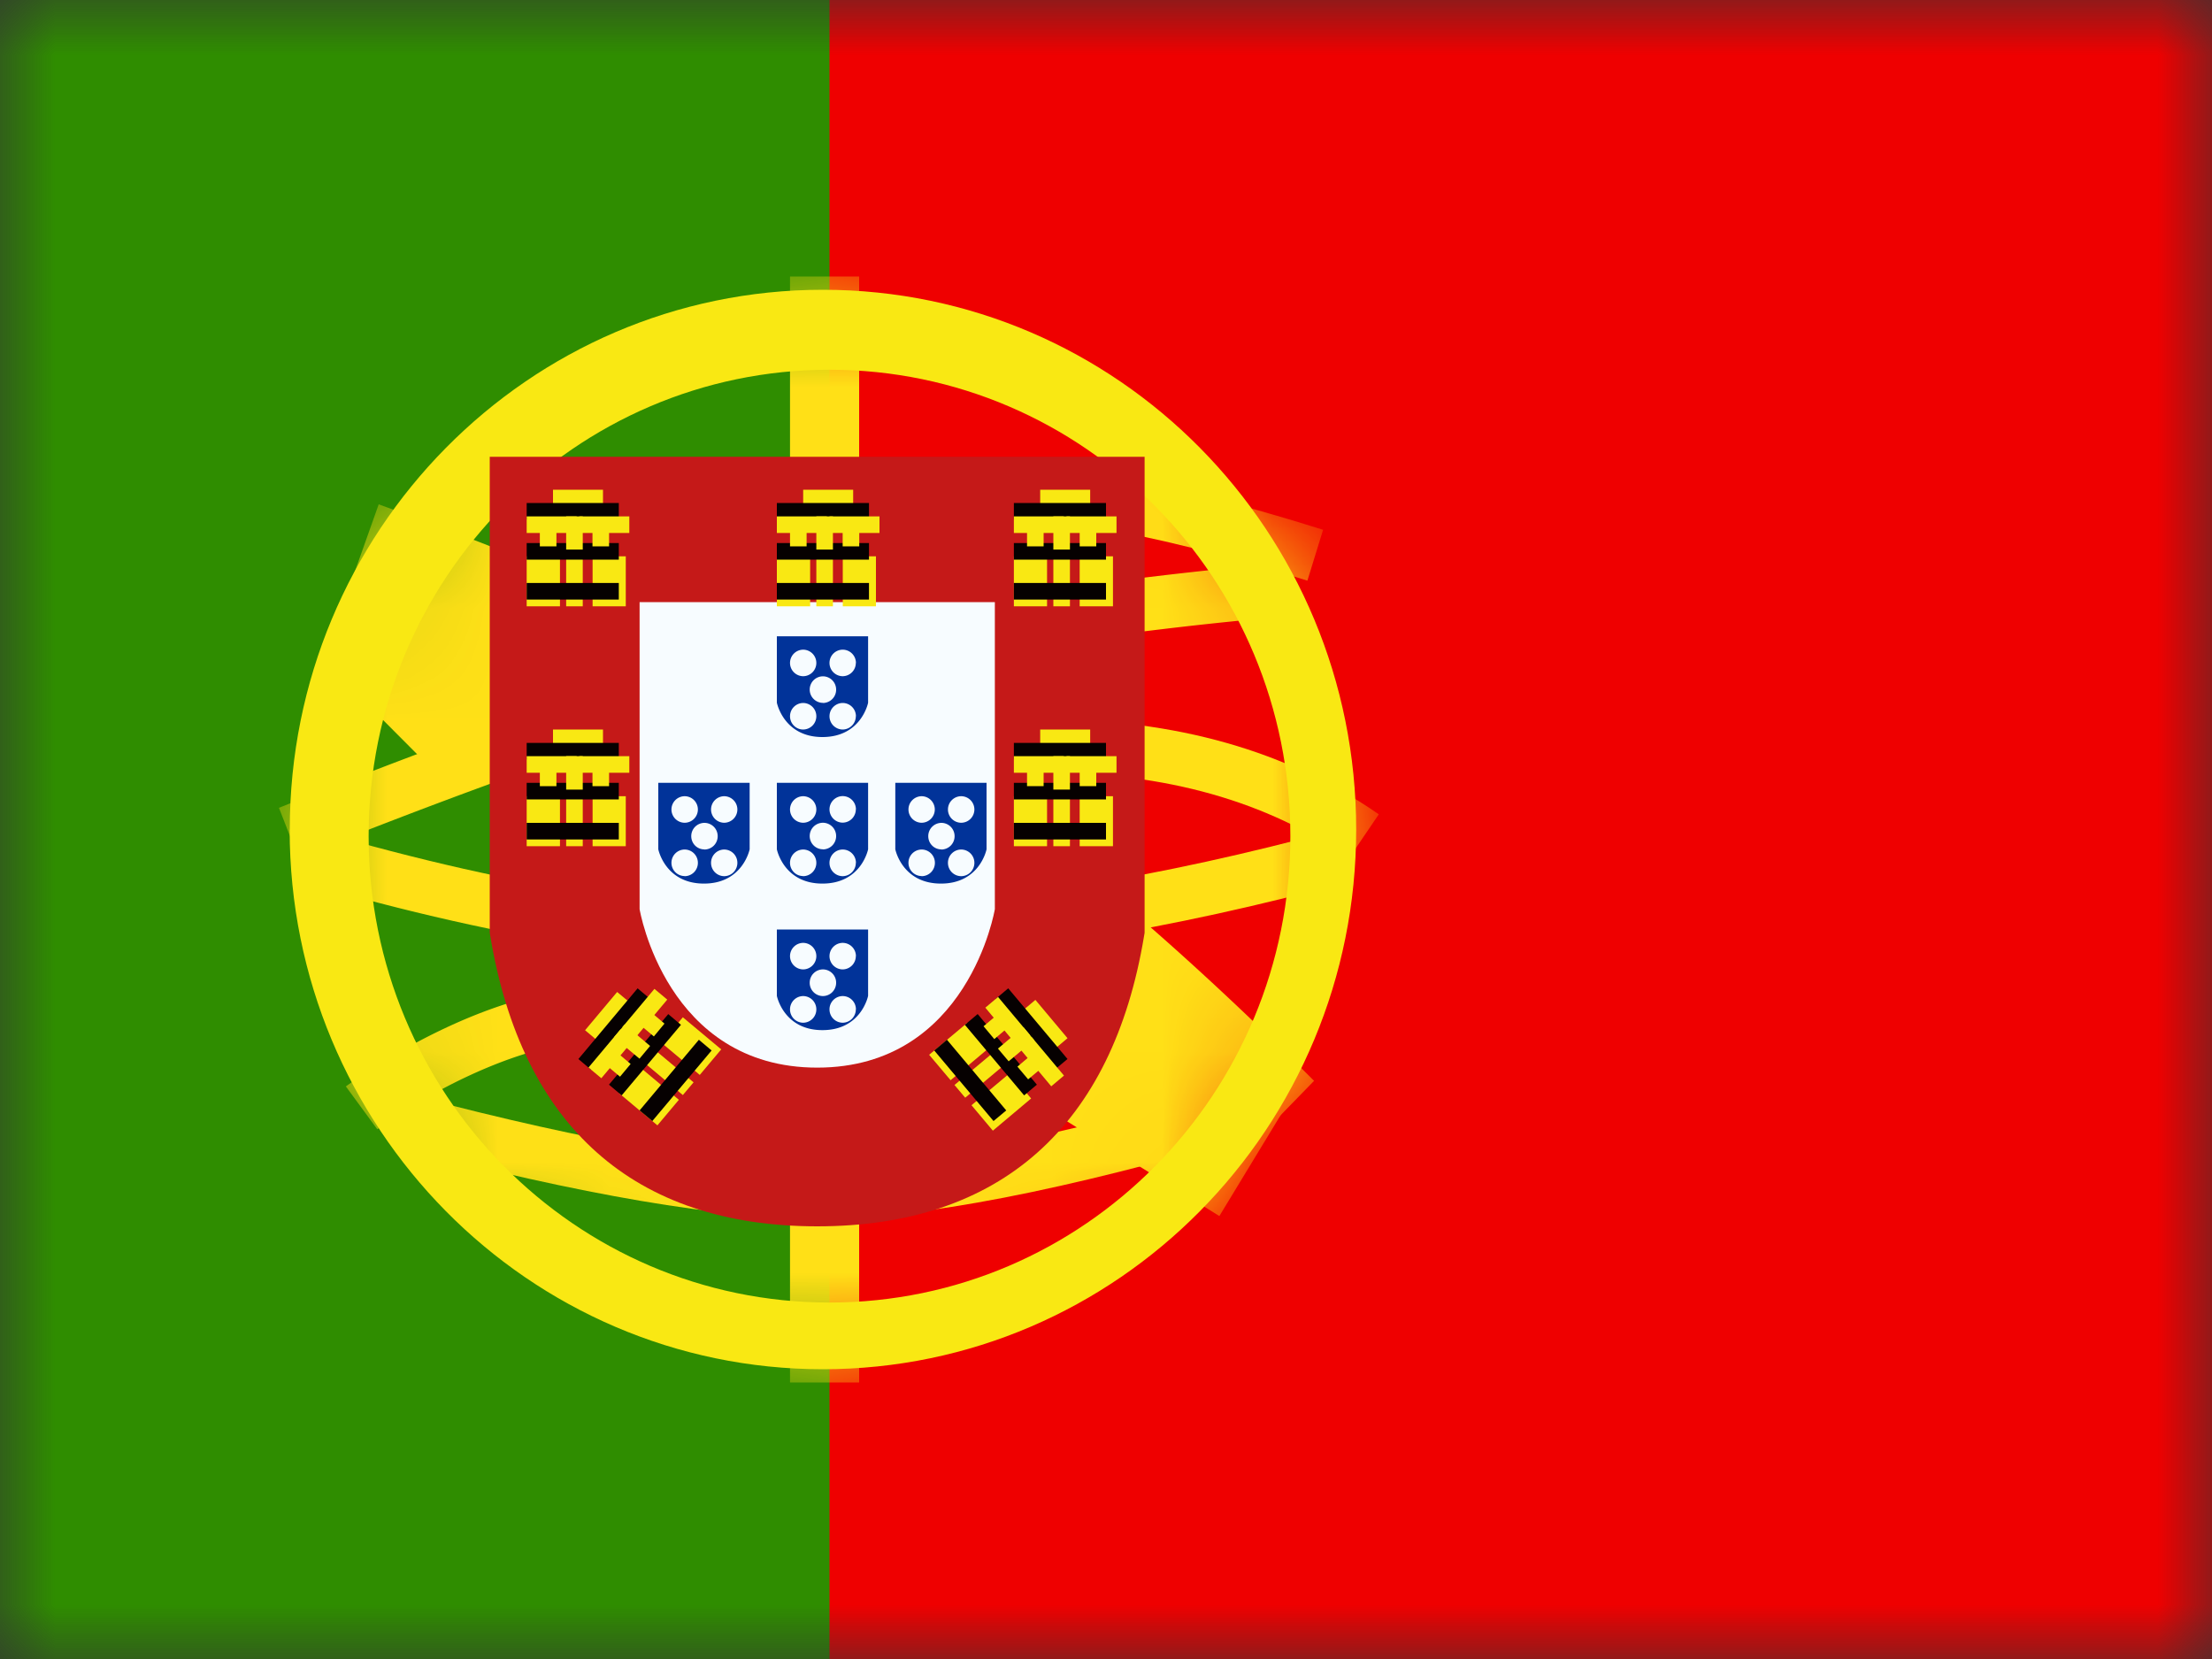
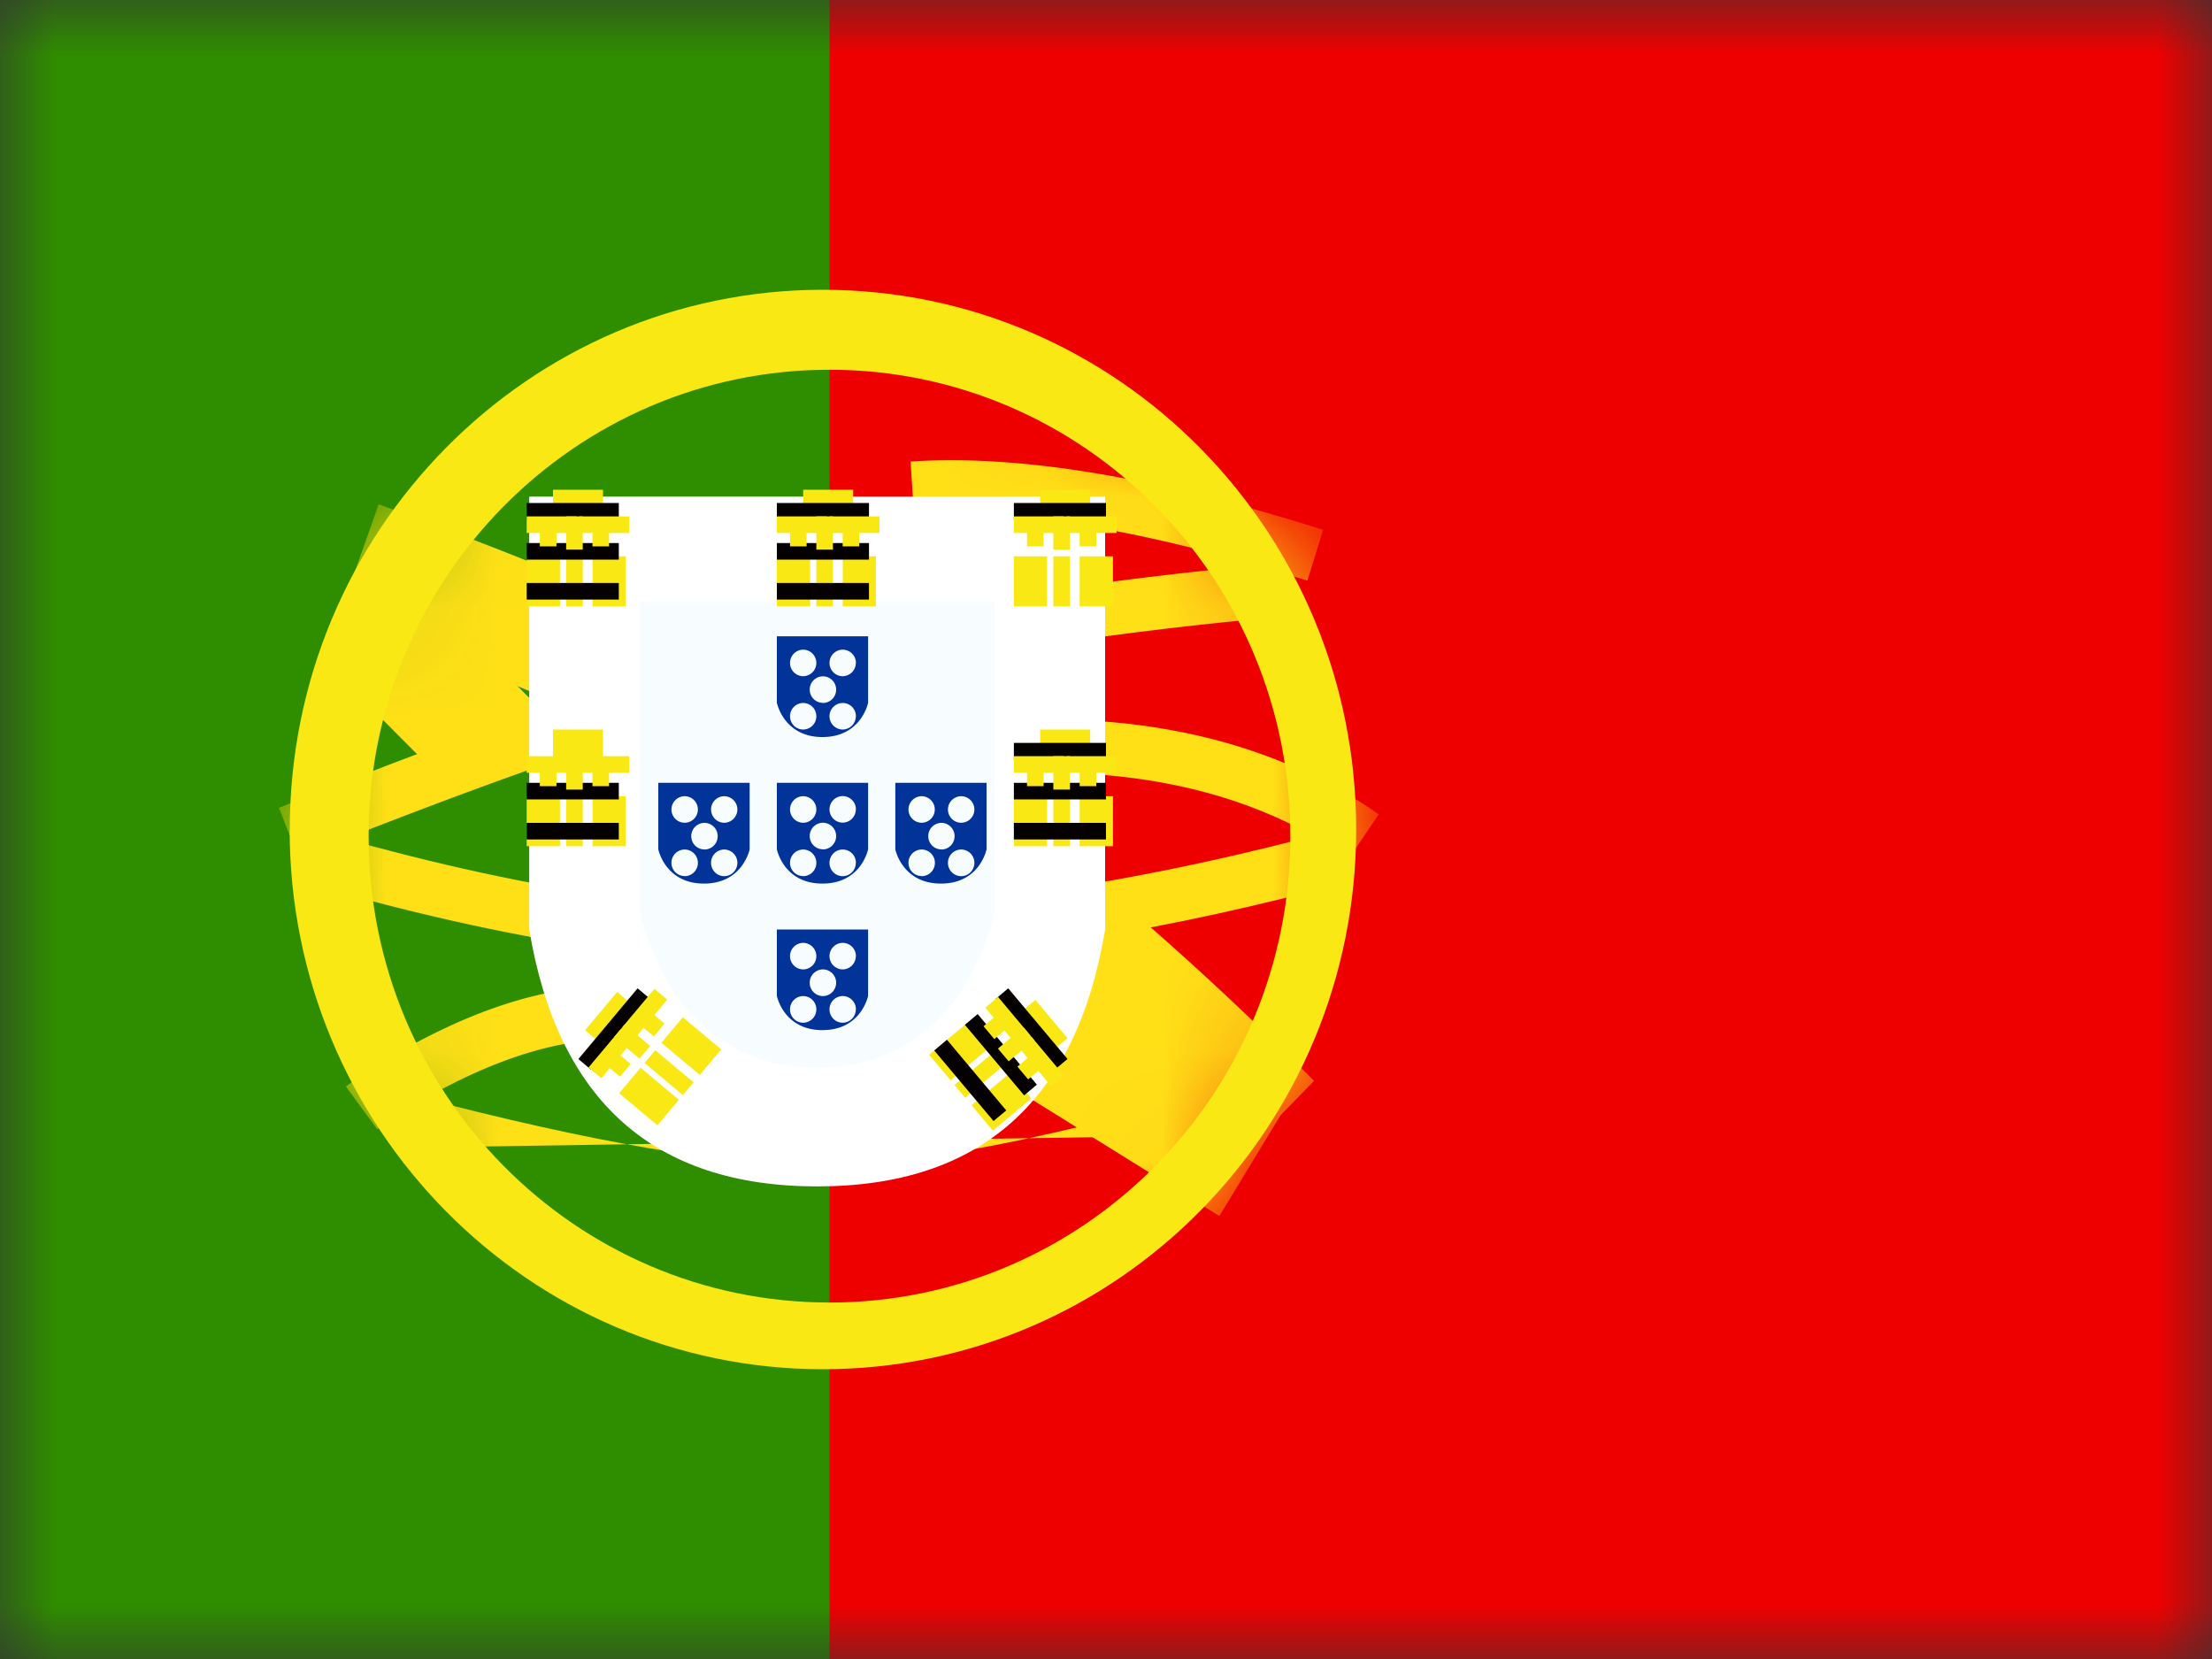
<svg xmlns="http://www.w3.org/2000/svg" width="20" height="15" fill="none">
  <rect width="100%" height="100%" fill="#333333" stroke="none" />
  <mask id="a" maskUnits="userSpaceOnUse" x="0" y="0" width="20" height="15">
    <path fill="#fff" d="M0 0h20v15H0z" />
  </mask>
  <g mask="url(#a)">
    <path fill-rule="evenodd" clip-rule="evenodd" d="M5 0h15v15H5V0z" fill="#EF0000" />
    <path fill-rule="evenodd" clip-rule="evenodd" d="M0 0h7.5v15H0V0z" fill="#2F8D00" />
    <mask id="b" maskUnits="userSpaceOnUse" x="2" y="2" width="11" height="11">
      <path fill-rule="evenodd" clip-rule="evenodd" d="M7.44 12.38c-2.662 0-4.82-2.185-4.82-4.88-.001-2.695 2.158-4.88 4.82-4.88 2.663 0 4.822 2.185 4.822 4.88s-2.159 4.88-4.822 4.88z" fill="#fff" />
    </mask>
    <g mask="url(#b)" fill="#FFE017">
-       <path fill-rule="evenodd" clip-rule="evenodd" d="M7.143 2.5h.625v1.687h-.625V2.5zm0 8.434h.625V12.5h-.625v-1.566z" />
      <path d="m2.697 7.752-.175-.448c1.928-.77 3.383-1.266 4.37-1.49a36.708 36.708 0 0 1 4.777-.729l.042.48a36.242 36.242 0 0 0-4.714.72c-.958.216-2.393.706-4.3 1.467z" />
      <path d="m11.963 4.79-.142.46c-1.457-.46-2.644-.658-3.557-.597l-.031-.48c.98-.066 2.221.14 3.73.617zm.504 2.572-.27.398c-.742-.516-1.657-.775-2.751-.775v-.482c1.186 0 2.195.286 3.021.86z" />
      <path d="m12.064 7.507.123.465c-1.602.434-3.105.68-4.511.738-1.416.058-3.066-.189-4.952-.74l.132-.462c1.84.537 3.44.777 4.8.72 1.37-.056 2.839-.296 4.408-.721z" />
      <path d="m11.882 9.772-.752.772C9.7 9.115 8.44 8.094 7.36 7.48c-1.1-.624-2.533-1.258-4.298-1.9l.362-1.02c1.817.66 3.303 1.317 4.46 1.975 1.175.667 2.505 1.747 3.998 3.238zm-8.471.438-.284-.387a5.802 5.802 0 0 1 .742-.451c.531-.27 1.064-.438 1.573-.453l.074-.001V9.4h-.06c-.428.013-.899.162-1.374.403a5.335 5.335 0 0 0-.67.407z" />
-       <path d="m3.633 10.377.12-.467c1.587.418 2.811.627 3.665.627.851 0 2.118-.246 3.792-.74l.133.463c-1.714.505-3.02.759-3.925.759-.902 0-2.162-.215-3.785-.642zm-.619-4.318.754-.77 1.105 1.109-.754.77-1.105-1.109z" />
+       <path d="m3.633 10.377.12-.467c1.587.418 2.811.627 3.665.627.851 0 2.118-.246 3.792-.74l.133.463zm-.619-4.318.754-.77 1.105 1.109-.754.77-1.105-1.109z" />
      <path d="m9.272 9.905.562-.924 1.752 1.09-.561.924-1.753-1.09z" />
    </g>
    <path fill-rule="evenodd" clip-rule="evenodd" d="M2.619 7.5c0 2.695 2.159 4.88 4.821 4.88 2.663 0 4.822-2.185 4.822-4.88S10.103 2.62 7.44 2.62c-2.662 0-4.82 2.185-4.82 4.88zm9.048.06c0 2.33-1.866 4.217-4.167 4.217-2.301 0-4.167-1.888-4.167-4.217 0-2.329 1.866-4.217 4.167-4.217 2.301 0 4.167 1.888 4.167 4.217z" fill="#F9E813" />
    <path d="M4.785 4.49v3.914c.258 1.549 1.126 2.323 2.604 2.323 1.478 0 2.346-.774 2.603-2.323V4.49H4.785z" fill="#fff" />
-     <path d="M4.428 4.13h5.921v4.304l-.005.03c-.286 1.72-1.3 2.624-2.955 2.624-1.656 0-2.67-.904-2.956-2.624l-.005-.03V4.129z" fill="#C51918" />
    <path d="M5.783 5.444h3.212V8.22s-.238 1.433-1.606 1.433S5.783 8.22 5.783 8.22V5.444z" fill="#F7FCFF" />
    <path fill-rule="evenodd" clip-rule="evenodd" d="M5 4.428h.452v.3H5v-.3z" fill="#F9E813" />
    <path fill-rule="evenodd" clip-rule="evenodd" d="M4.762 4.548h.833v.15h-.833v-.15z" fill="#060101" />
    <path fill-rule="evenodd" clip-rule="evenodd" d="M4.762 4.669h.452v.15h-.452v-.15zm.476 0h.452v.15h-.452v-.15zm-.476.361h.301v.452h-.301V5.03zm.595 0h.301v.452h-.3V5.03zm-.238 0h.15v.452h-.15V5.03z" fill="#F9E813" />
    <path fill-rule="evenodd" clip-rule="evenodd" d="M4.762 4.91h.833v.15h-.833v-.15zm0 .361h.833v.15h-.833v-.15z" fill="#060101" />
    <path fill-rule="evenodd" clip-rule="evenodd" d="M4.881 4.79h.15v.15h-.15v-.15zm.476 0h.15v.15h-.15v-.15zm-.238-.121h.15v.3h-.15v-.3zm2.143-.241h.452v.3h-.452v-.3z" fill="#F9E813" />
    <path fill-rule="evenodd" clip-rule="evenodd" d="M7.024 4.548h.833v.15h-.833v-.15z" fill="#060101" />
    <path fill-rule="evenodd" clip-rule="evenodd" d="M7.024 4.669h.452v.15h-.452v-.15zm.476 0h.452v.15H7.5v-.15zm-.476.361h.301v.452h-.301V5.03zm.595 0h.301v.452h-.3V5.03zm-.238 0h.15v.452h-.15V5.03z" fill="#F9E813" />
    <path fill-rule="evenodd" clip-rule="evenodd" d="M7.024 4.91h.833v.15h-.833v-.15zm0 .361h.833v.15h-.833v-.15z" fill="#060101" />
    <path fill-rule="evenodd" clip-rule="evenodd" d="M7.143 4.79h.15v.15h-.15v-.15zm.476 0h.15v.15h-.15v-.15zm-.238-.121h.15v.3h-.15v-.3zm2.024-.241h.452v.3h-.452v-.3z" fill="#F9E813" />
    <path fill-rule="evenodd" clip-rule="evenodd" d="M9.167 4.548H10v.15h-.833v-.15z" fill="#060101" />
    <path fill-rule="evenodd" clip-rule="evenodd" d="M9.167 4.669h.451v.15h-.451v-.15zm.476 0h.452v.15h-.452v-.15zm-.476.361h.3v.452h-.3V5.03zm.595 0h.301v.452h-.301V5.03zm-.238 0h.15v.452h-.15V5.03z" fill="#F9E813" />
-     <path fill-rule="evenodd" clip-rule="evenodd" d="M9.167 4.91H10v.15h-.833v-.15zm0 .361H10v.15h-.833v-.15z" fill="#060101" />
    <path fill-rule="evenodd" clip-rule="evenodd" d="M9.286 4.79h.15v.15h-.15v-.15zm.476 0h.15v.15h-.15v-.15zm-.238-.121h.15v.3h-.15v-.3zm-.119 1.927h.452v.302h-.452v-.302z" fill="#F9E813" />
    <path fill-rule="evenodd" clip-rule="evenodd" d="M9.167 6.717H10v.15h-.833v-.15z" fill="#060101" />
    <path fill-rule="evenodd" clip-rule="evenodd" d="M9.167 6.837h.451v.15h-.451v-.15zm.476 0h.452v.15h-.452v-.15zm-.476.362h.3v.452h-.3v-.452zm.595 0h.301v.452h-.301v-.452zm-.238 0h.15v.452h-.15v-.452z" fill="#F9E813" />
    <path fill-rule="evenodd" clip-rule="evenodd" d="M9.167 7.078H10v.15h-.833v-.15zm0 .362H10v.15h-.833v-.15z" fill="#060101" />
    <path fill-rule="evenodd" clip-rule="evenodd" d="M9.286 6.958h.15v.15h-.15v-.15zm.476 0h.15v.15h-.15v-.15zm-.238-.121h.15v.302h-.15v-.302zM5 6.596h.452v.302H5v-.302z" fill="#F9E813" />
-     <path fill-rule="evenodd" clip-rule="evenodd" d="M4.762 6.717h.833v.15h-.833v-.15z" fill="#060101" />
    <path fill-rule="evenodd" clip-rule="evenodd" d="M4.762 6.837h.452v.15h-.452v-.15zm.476 0h.452v.15h-.452v-.15zm-.476.362h.301v.452h-.301v-.452zm.595 0h.301v.452h-.3v-.452zm-.238 0h.15v.452h-.15v-.452z" fill="#F9E813" />
    <path fill-rule="evenodd" clip-rule="evenodd" d="M4.762 7.078h.833v.15h-.833v-.15zm0 .362h.833v.15h-.833v-.15z" fill="#060101" />
    <path fill-rule="evenodd" clip-rule="evenodd" d="M4.881 6.958h.15v.15h-.15v-.15zm.476 0h.15v.15h-.15v-.15zm-.238-.121h.15v.302h-.15v-.302zm.171 2.478.29-.346.231.193-.29.347-.231-.194z" fill="#F9E813" />
    <path fill-rule="evenodd" clip-rule="evenodd" d="m5.23 9.575.535-.639.115.097-.536.639-.115-.097z" fill="#060101" />
    <path fill-rule="evenodd" clip-rule="evenodd" d="m5.321 9.652.29-.346.116.097-.29.346-.116-.097zm.306-.365.29-.346.116.097-.29.346-.116-.097zm-.029.598.194-.231.346.29-.194.231-.346-.29zm.382-.456.194-.231.347.29-.194.231-.346-.29zm-.152.182.097-.115.346.29-.097.115-.346-.29z" fill="#F9E813" />
-     <path fill-rule="evenodd" clip-rule="evenodd" d="m5.506 9.807.536-.638.115.097-.536.638-.115-.097zm.277.233.536-.639.115.097-.536.638-.115-.096z" fill="#060101" />
    <path fill-rule="evenodd" clip-rule="evenodd" d="m5.49 9.638.097-.115.115.097-.096.115-.116-.097zm.306-.364.097-.116.115.097-.096.116-.116-.097zm-.245.105.097-.116.23.194-.096.115-.231-.193zm3.811-.338.29.346-.23.194-.291-.346.23-.194z" fill="#F9E813" />
    <path fill-rule="evenodd" clip-rule="evenodd" d="m9.116 8.936.536.639-.116.097-.535-.639.115-.097z" fill="#060101" />
    <path fill-rule="evenodd" clip-rule="evenodd" d="m9.024 9.014.29.346-.115.097-.29-.346.115-.097zm.306.365.29.346-.115.097-.29-.347.115-.096zm-.583-.133.194.23-.346.291-.194-.23.346-.29zm.383.456.193.23-.346.291-.193-.23.346-.29zm-.153-.182.096.115-.346.29-.097-.115.347-.29z" fill="#F9E813" />
    <path fill-rule="evenodd" clip-rule="evenodd" d="m8.84 9.169.535.638-.115.097-.536-.638.115-.097zm-.278.232.536.639-.115.096-.536-.638.115-.097z" fill="#060101" />
    <path fill-rule="evenodd" clip-rule="evenodd" d="m9.008 9.182.097.116-.115.097-.097-.116.115-.097zm.306.365.097.116-.115.096-.097-.115.115-.097zm-.061-.26.097.116-.23.193-.097-.115.23-.194z" fill="#F9E813" />
    <path fill-rule="evenodd" clip-rule="evenodd" d="M7.849 5.753h-.825v.6s.061.311.412.311c.352 0 .413-.31.413-.31v-.601zm-.468.24a.12.12 0 0 1-.12.121.12.12 0 0 1-.118-.12.12.12 0 0 1 .119-.12.12.12 0 0 1 .119.12zm-.12.603a.12.12 0 0 0 .12-.12.12.12 0 0 0-.12-.12.12.12 0 0 0-.118.12c0 .066.053.12.119.12zm.477-.12a.12.12 0 0 1-.119.12.12.12 0 0 1-.119-.12.12.12 0 0 1 .119-.12.12.12 0 0 1 .12.12zm-.298-.12a.12.12 0 0 0 .12-.121.12.12 0 0 0-.12-.12.12.12 0 0 0-.119.12c0 .066.054.12.12.12zm.298-.362a.12.12 0 0 1-.119.12.12.12 0 0 1-.119-.12.12.12 0 0 1 .119-.12.12.12 0 0 1 .12.12zm.111 1.084h-.825v.601s.061.31.412.31c.352 0 .413-.31.413-.31v-.6zm-.468.241a.12.12 0 0 1-.12.12.12.12 0 0 1-.118-.12.12.12 0 0 1 .119-.12.12.12 0 0 1 .119.12zm-.12.603a.12.12 0 0 0 .12-.12.12.12 0 0 0-.12-.121.12.12 0 0 0-.118.12c0 .067.053.12.119.12zm.477-.12a.12.12 0 0 1-.119.12.12.12 0 0 1-.119-.12.12.12 0 0 1 .119-.121.12.12 0 0 1 .12.12zM7.44 7.68a.12.12 0 0 0 .12-.12.12.12 0 0 0-.12-.121.12.12 0 0 0-.119.12c0 .067.054.12.12.12zm.298-.362a.12.12 0 0 1-.119.12.12.12 0 0 1-.119-.12.12.12 0 0 1 .119-.12.12.12 0 0 1 .12.12zm1.182-.24h-.825v.601s.061.31.413.31c.351 0 .412-.31.412-.31v-.6zm-.468.241a.12.12 0 0 1-.119.12.12.12 0 0 1-.119-.12.12.12 0 0 1 .12-.12.12.12 0 0 1 .118.12zm-.119.603a.12.12 0 0 0 .12-.12.12.12 0 0 0-.12-.121.12.12 0 0 0-.119.12c0 .067.054.12.12.12zm.477-.12a.12.12 0 0 1-.12.12.12.12 0 0 1-.119-.12.12.12 0 0 1 .12-.121.12.12 0 0 1 .119.12zm-.298-.121a.12.12 0 0 0 .119-.12.12.12 0 0 0-.12-.121.12.12 0 0 0-.118.12c0 .067.053.12.119.12zm.298-.362a.12.12 0 0 1-.12.12.12.12 0 0 1-.119-.12.12.12 0 0 1 .12-.12.12.12 0 0 1 .119.12zm-2.032-.241h-.826v.601s.062.31.413.31.413-.31.413-.31v-.6zm-.468.241a.12.12 0 0 1-.12.12.12.12 0 0 1-.119-.12.12.12 0 0 1 .12-.12.12.12 0 0 1 .119.12zm-.12.603a.12.12 0 0 0 .12-.12.12.12 0 0 0-.12-.121.12.12 0 0 0-.119.12c0 .067.054.12.12.12zm.477-.12a.12.12 0 0 1-.12.12.12.12 0 0 1-.118-.12.12.12 0 0 1 .119-.121.12.12 0 0 1 .119.12zm-.298-.121a.12.12 0 0 0 .12-.12.12.12 0 0 0-.12-.121.12.12 0 0 0-.119.12c0 .067.053.12.119.12zm.298-.362a.12.12 0 0 1-.12.12.12.12 0 0 1-.118-.12.12.12 0 0 1 .119-.12.12.12 0 0 1 .119.12zm1.182 1.085h-.825v.6s.061.31.412.31c.352 0 .413-.31.413-.31v-.6zm-.468.24a.12.12 0 0 1-.12.121.12.12 0 0 1-.118-.12.12.12 0 0 1 .119-.12.12.12 0 0 1 .119.12zm-.12.603a.12.12 0 0 0 .12-.12.12.12 0 0 0-.12-.121.12.12 0 0 0-.118.12.12.12 0 0 0 .119.121zm.477-.12a.12.12 0 0 1-.119.12.12.12 0 0 1-.119-.12.12.12 0 0 1 .119-.121.12.12 0 0 1 .12.12zm-.298-.121a.12.12 0 0 0 .12-.12.12.12 0 0 0-.12-.121.12.12 0 0 0-.119.12.12.12 0 0 0 .12.121zm.298-.361a.12.12 0 0 1-.119.12.12.12 0 0 1-.119-.12.12.12 0 0 1 .119-.12.12.12 0 0 1 .12.12z" fill="#013399" />
  </g>
</svg>